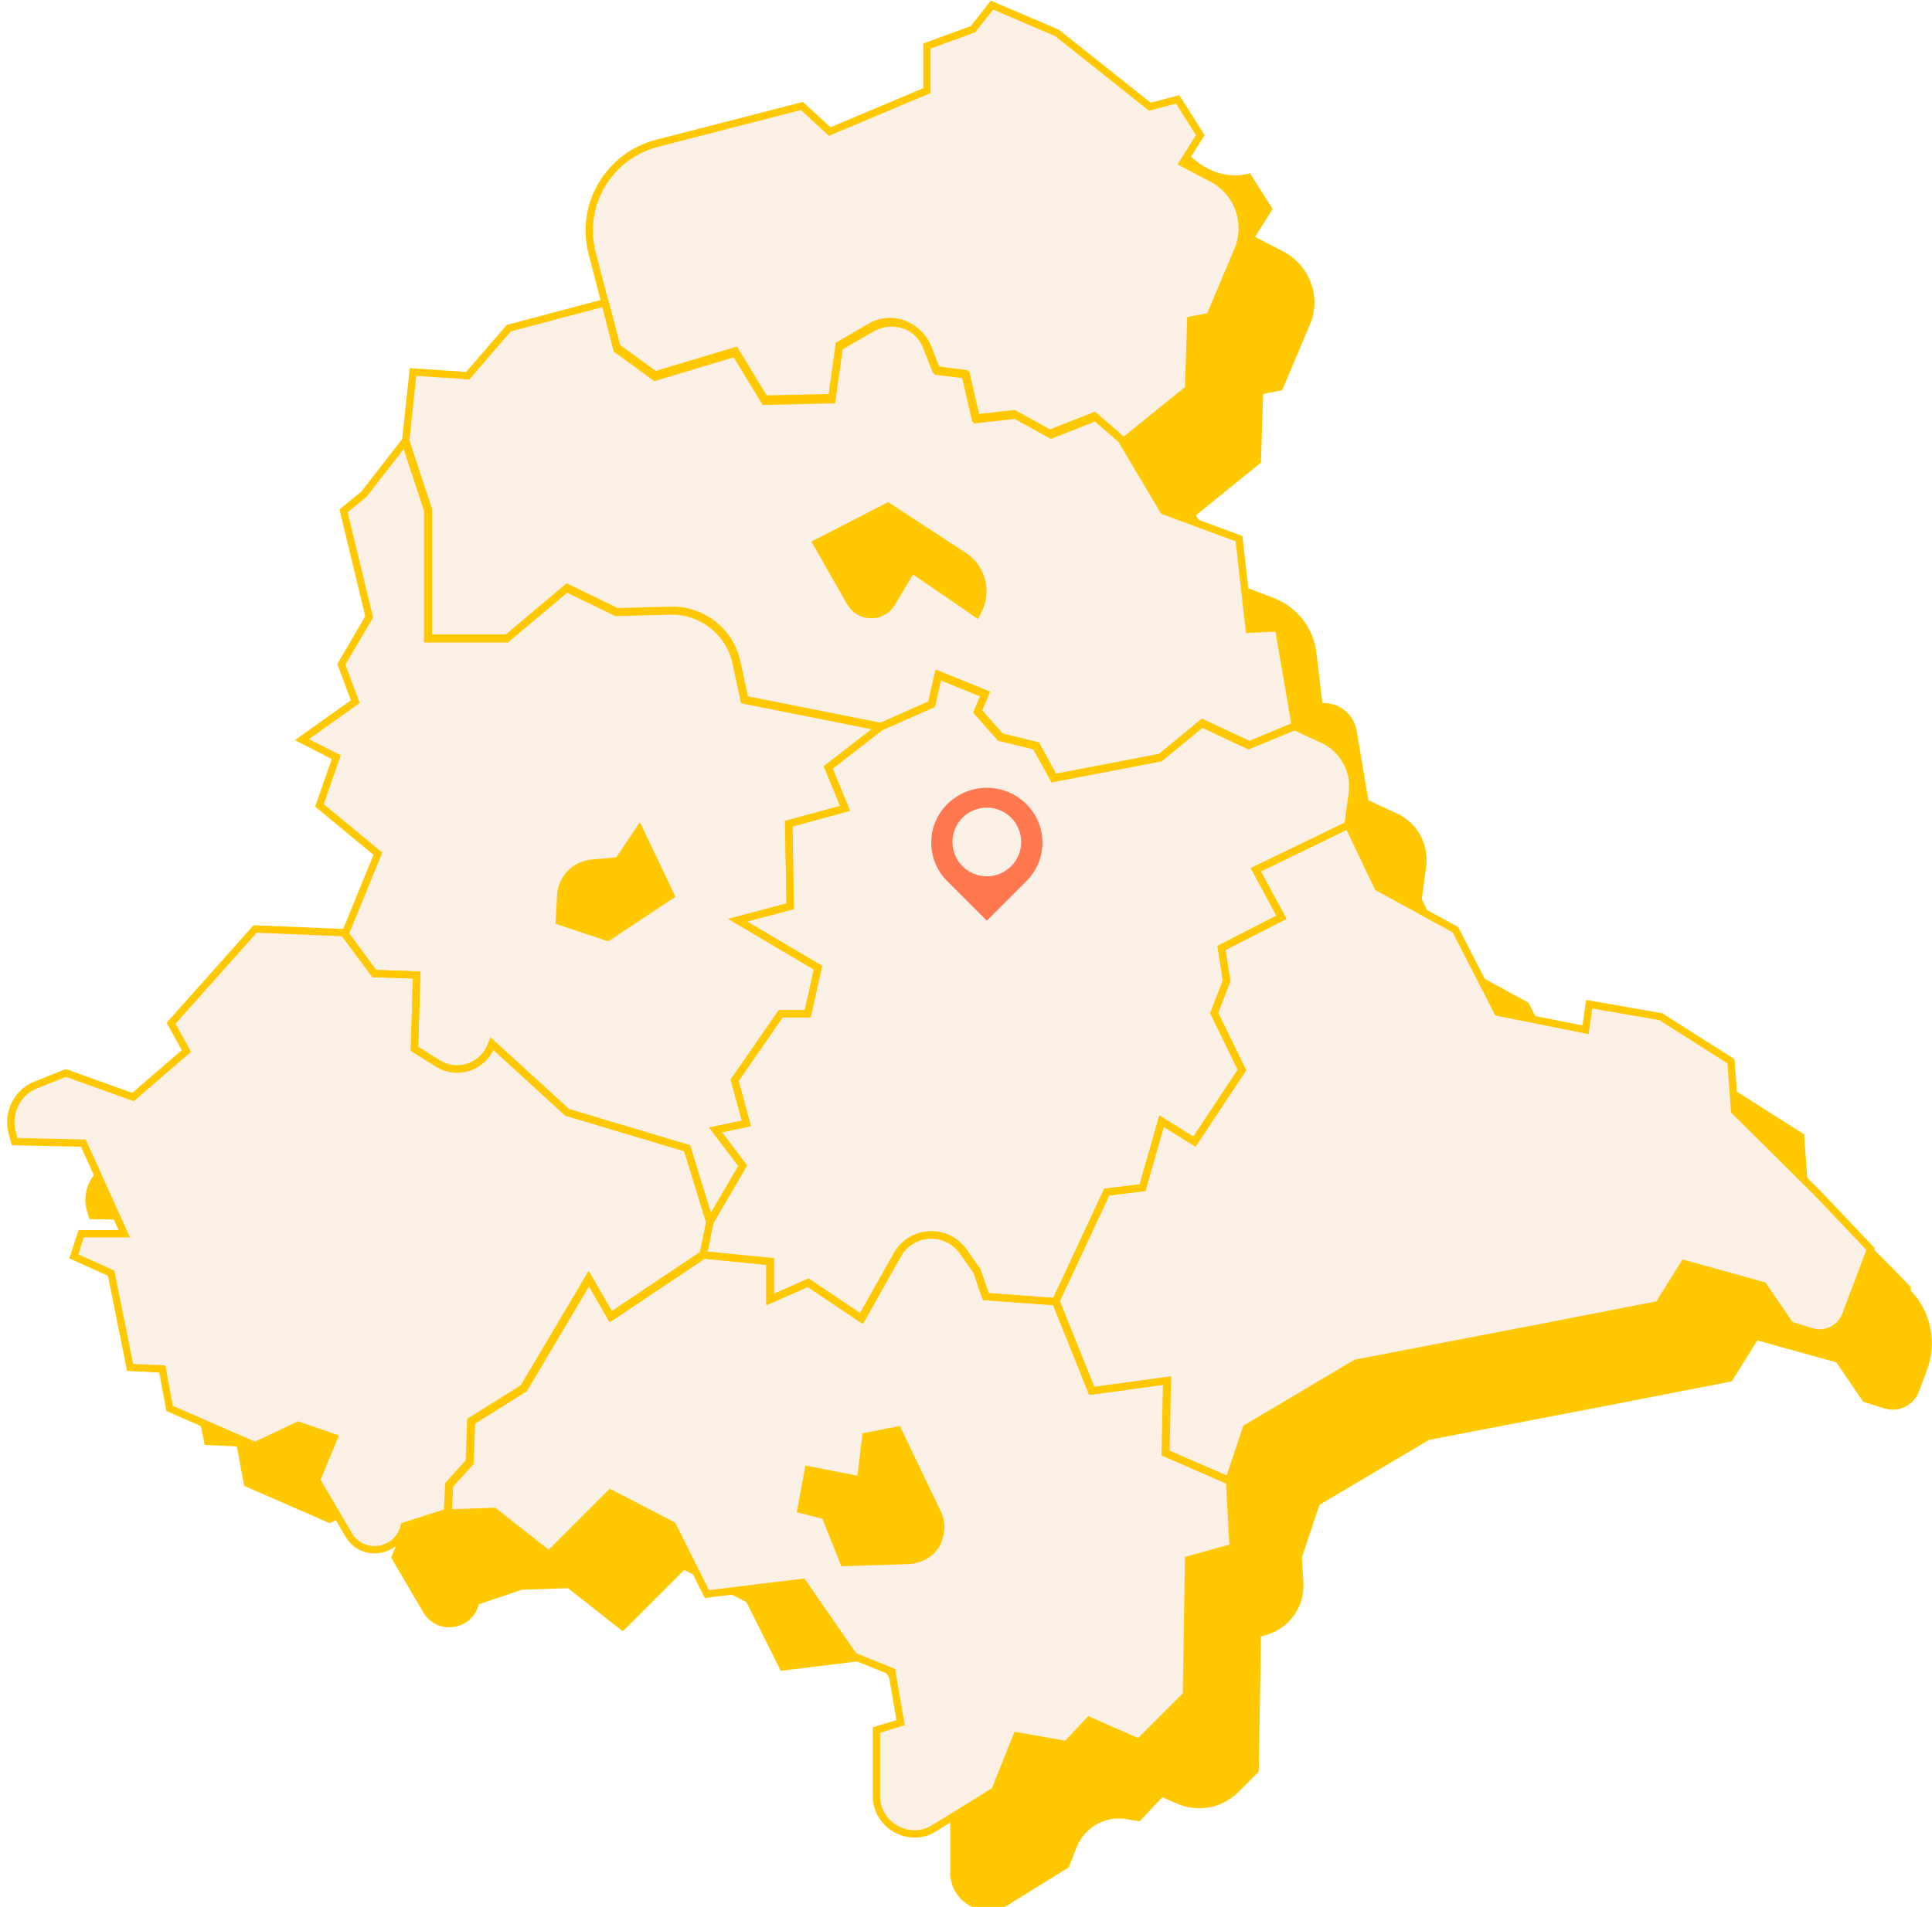
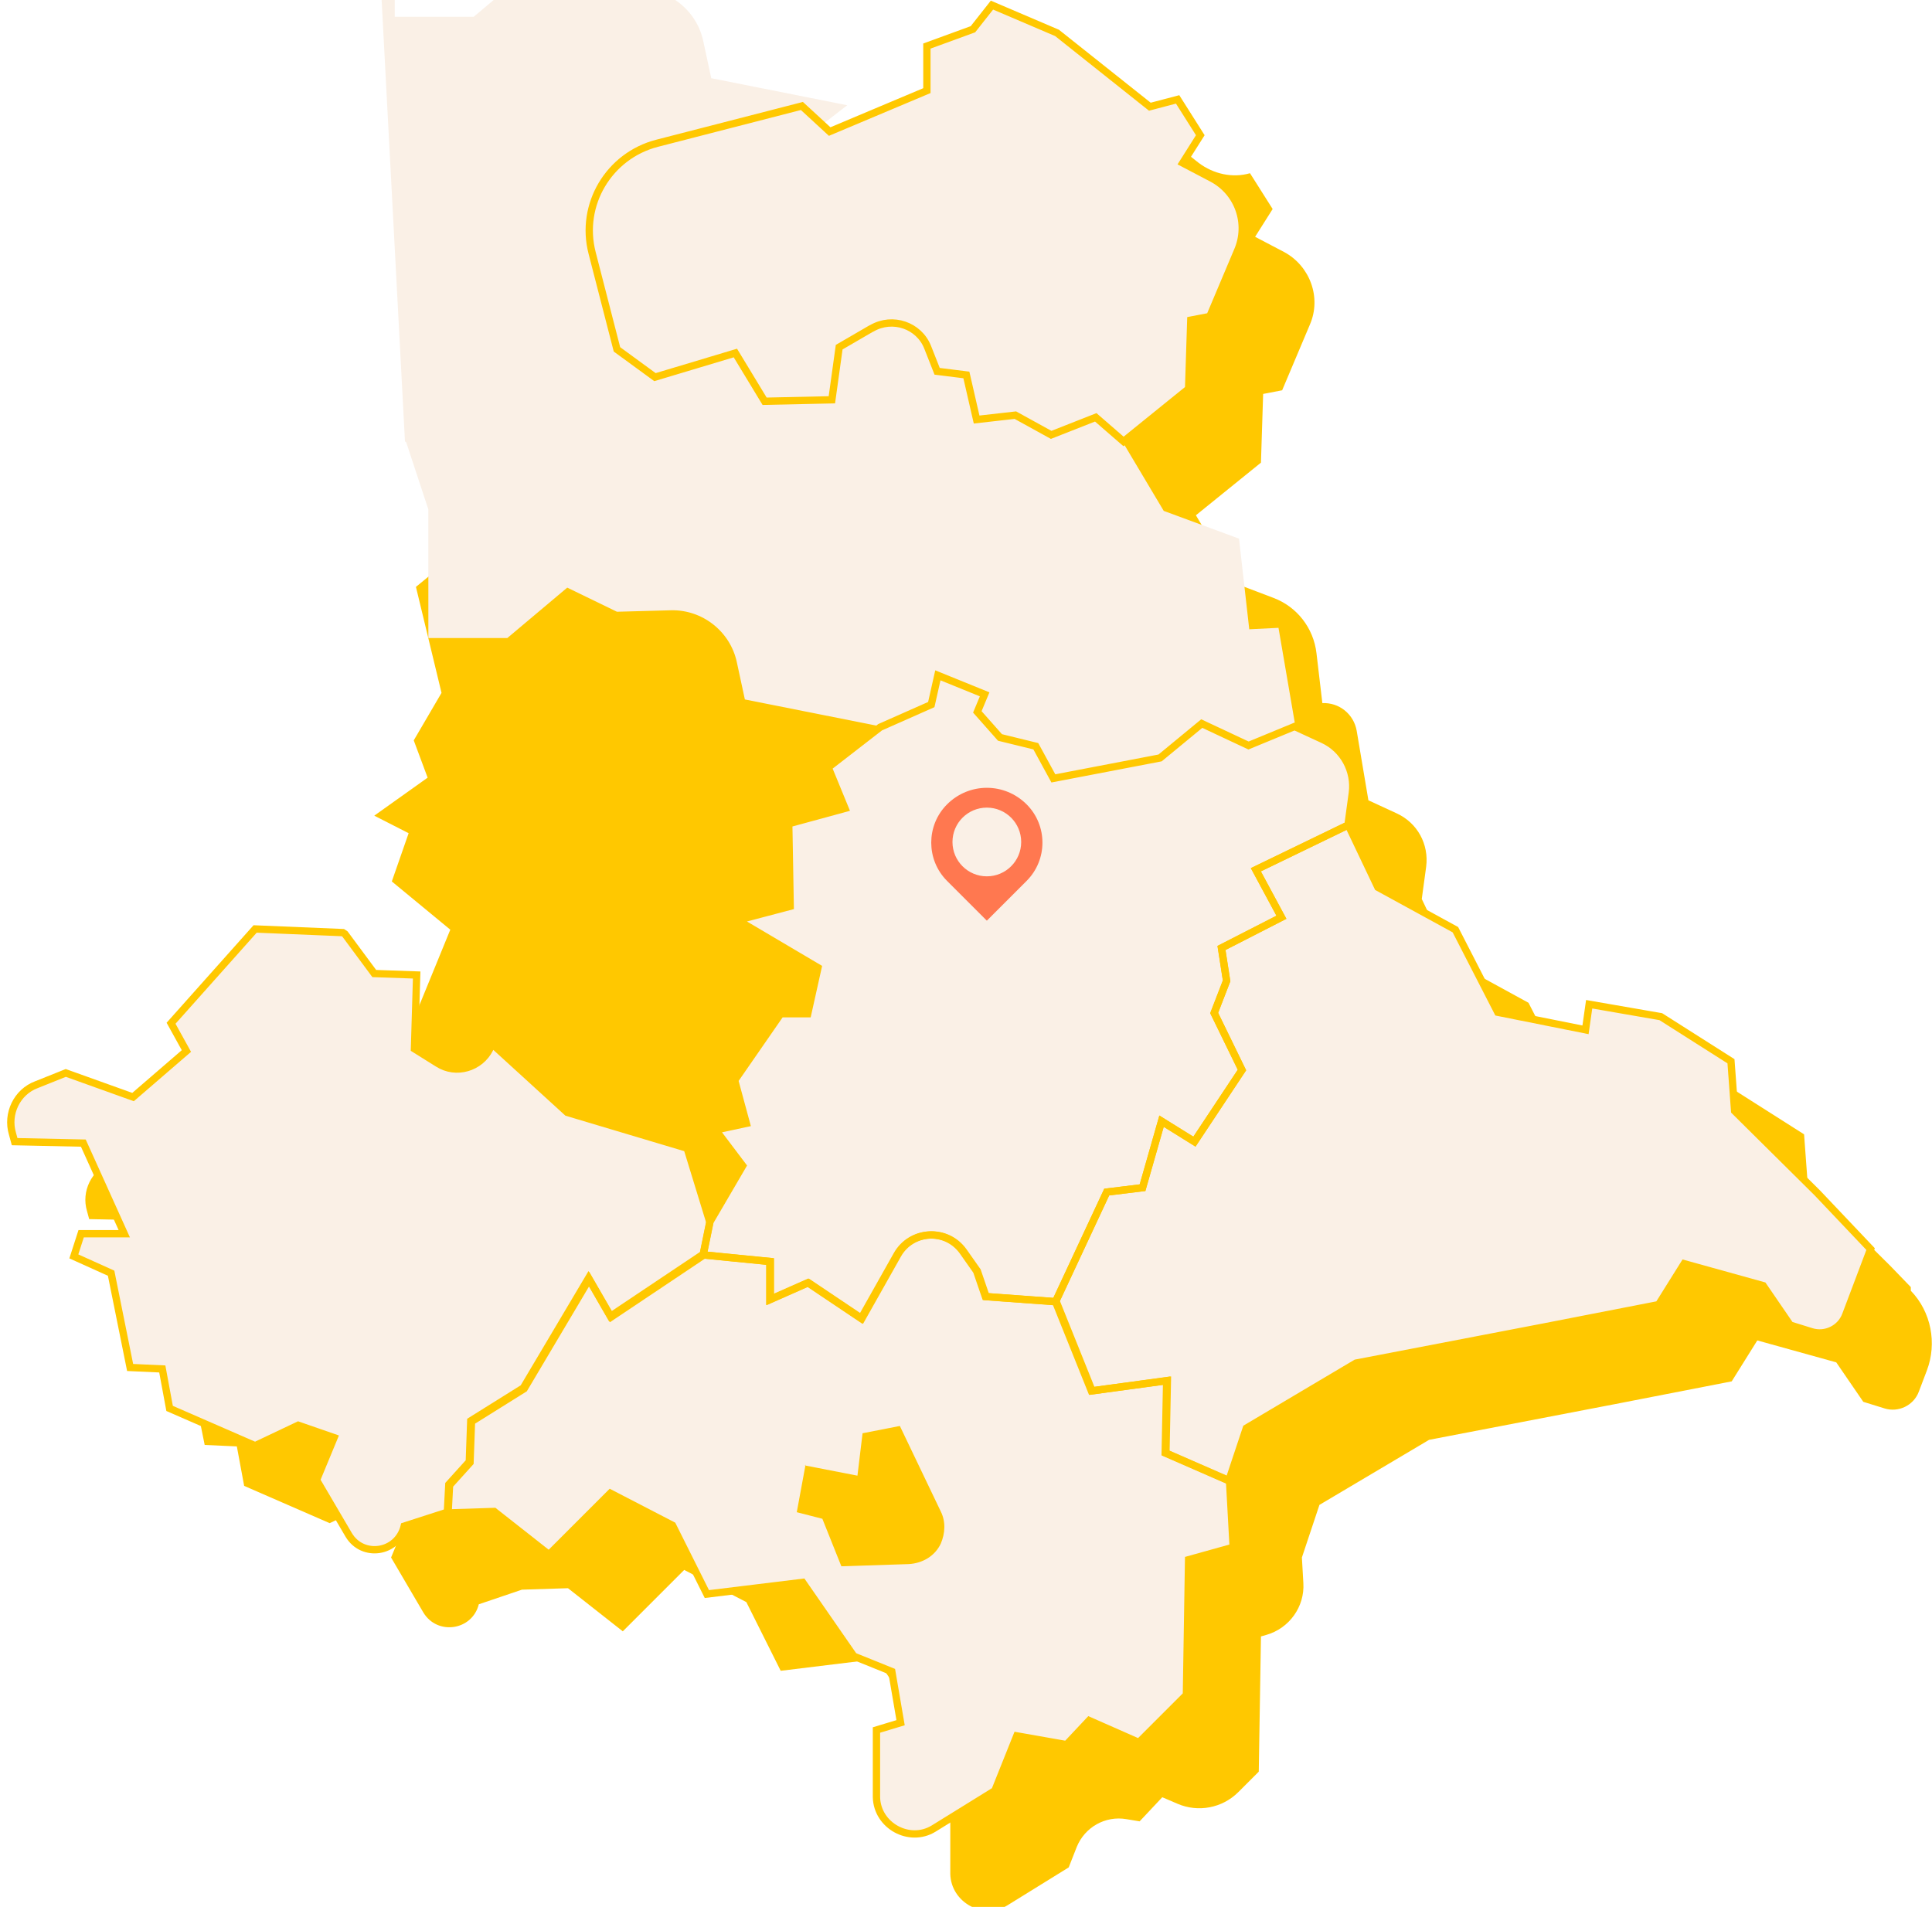
<svg xmlns="http://www.w3.org/2000/svg" id="hgmap" version="1.1" viewBox="0 0 264.3 260.9">
  <defs>
    <style>
      @import url('https://fonts.googleapis.com/css2?family=Roboto+Slab:wght@356;700');

      .area, .contour, .city, .shadow {
        stroke-width: 0px;
      }

      .color-terracotta-dark {
        fill: #a04b19;
        stroke: #a04b19;
      }

      .color-pearlwhite {
        fill: #faf0e6;
        stroke: #faf0e6;
      }

      .color-coalgrey {
        fill: #41403f;
        stroke: #41403f;
      }

      .color-skyblue {
        fill: #46aac8;
        stroke: #46aac8;
      }

      .color-duckyellow {
        fill: #FFC800;
        stroke: #FFC800;
      }

      .color-terracotta {
        fill: #ff7850;
        stroke: #ff7850;
      }

      .color-terracotta-light {
        fill: #ffaf96;
        stroke: #ffaf96;
      }

      .text {
        font-family: 'Roboto Slab', serif;
        font-weight: 700;
        font-size: 6px;
        stroke-width: 0px;
      }

      .area {

      }

      .city {

      }

      .area:hover {
        fill: #FFE696;
      }

      .contour {
        fill: none;
        stroke-width: 1;
        stroke-miterlimit: 10;
        pointer-events: none;
      }

      .shadow {
        pointer-events: none;
      }

      .pin-circle {
        pointer-events: none;
      }

      #tooltip {
        display: block;
        position: absolute;
        pointer-events: none;
      }

      .hide {
        opacity: 0;
      }
    </style>
  </defs>
  <g id="shadow">
    <path class="color-duckyellow shadow" d="M261.4,176.1l-2.8-2.9-11.3-11.2-.5-6.8-9.6-6.1-9.8-1.7-.5,3.5-12-2.4-5.8-11.3-10.6-5.8-4-8.4.6-4.4c.4-3.1-1.2-6-4-7.3l-3.9-1.8-1.6-9.5c-.4-2.3-2.4-3.9-4.7-3.8l-.8-6.8c-.4-3.5-2.7-6.4-5.9-7.6l-5-1.9-5.6-9.4,8.9-7.2.3-9.4,2.6-.5,3.8-9c1.6-3.7,0-8-3.5-9.9l-4-2.1,2.4-3.8-3.1-4.9h0c-2.4.7-5,.1-7-1.4l-9.6-7.6-8.9-3.8-2.6,3.3-6.3,2.3v6.1l-13.3,5.6-3.8-3.5-19.8,5.1c-6.6,1.7-10.5,8.4-8.9,15l3.4,13.2-1.6-6.1-13.2,3.5-5.6,6.5-7.5-.5-1,9.4,3.1,9.4-3.1-9.4-5.6,7.2-2.8,2.3,3.5,14.5-3.8,6.5,1.9,5.1-7.3,5.2,4.7,2.4-2.3,6.6,8,6.6-4.5,11-12-.5-11.5,12.9,2.1,3.8-7.3,6.3-9.2-3.3-4,1.6c-2.7,1.1-4.1,4-3.3,6.7l.3,1.1,9.4.2,5.6,12.4h-5.9l-1,3.1,5.1,2.3,2.6,12.9,4.4.2,1,5.4,11.7,5.1,5.9-2.8,4.9,1.7-2.4,5.8,4.4,7.5c1.9,3.2,6.7,2.5,7.6-1.1h0c0,0,5.9-2,5.9-2l6.3-.2,7.5,5.9,8.4-8.4,8.5,4.4,4.7,9.4,13.1-1.6,7,10.1,5.2,2.1,1.2,7-3.3,1v9.2c.1,3.9,4.5,6.3,7.8,4.3l8.4-5.2,1.1-2.8c1.1-2.7,3.9-4.3,6.8-3.8l1.8.3,3.1-3.3,2.1.9c2.8,1.2,6.1.6,8.3-1.6l2.8-2.8.3-18.5.7-.2c3.2-.9,5.3-3.9,5.1-7.1l-.2-3.5,2.4-7.2,15-8.9,25.5-4.9,15.9-3.1,3.5-5.6,10.8,3,3.7,5.4,2.9.9c1.9.6,4-.4,4.7-2.3l1.1-2.9c1.4-3.7.6-8-2.2-10.9Z" />
  </g>
  <g id="areas">
    <path id="TIR-area" class="color-pearlwhite area" d="M119.1,45l-4.3,2.5-1,7.2-9.2.2-4-6.6-11,3.3-5.2-3.8-3.4-13.2c-1.7-6.6,2.3-13.3,8.9-15l19.8-5.1,3.8,3.5,13.3-5.6v-6.1l6.3-2.3,2.6-3.3,8.9,3.8,12.7,10.1,3.8-1,3.1,4.9-2.4,3.8,4,2.1c3.6,1.9,5.1,6.2,3.5,9.9l-3.8,9-2.6.5-.3,9.4-8.9,7.2-3.8-3.3-6.1,2.4-4.9-2.7-5.3.6-1.4-6.1-4-.5-1.3-3.3c-1.2-3-4.8-4.2-7.6-2.6Z" />
    <path id="NEW-area" class="color-pearlwhite area" d="M153.6,60.5l5.6,9.4,10.3,3.8,1.4,12.4,4-.2,2.3,13.4-6.3,2.6-6.4-3-5.7,4.7-14.6,2.8-2.4-4.4-4.9-1.2-3.1-3.5,1-2.4-6.4-2.6-.9,4-7,3.1-18.6-3.7-1.1-5.1c-.9-4.2-4.7-7.2-9-7.1l-7.4.2-6.8-3.3-8.2,6.9h-10.8v-17.6l-3.1-9.4,1-9.4,7.5.5,5.6-6.5,13.2-3.5,1.6,6.1,5.2,3.8,11-3.3,4,6.6,9.2-.2,1-7.2,4.3-2.5c2.8-1.6,6.3-.4,7.6,2.6l1.3,3.3,4,.5,1.4,6.1,5.3-.6,4.9,2.7,6.1-2.4,3.8,3.3Z" />
-     <path id="AS-area" class="color-pearlwhite area" d="M55.4,60.4l-5.6,7.2-2.8,2.3,3.5,14.5-3.8,6.5,1.9,5.1-7.3,5.2,4.7,2.4-2.3,6.6,8,6.6-4.5,11,4,5.4,5.8.2-.3,10.1,3.2,2c2.5,1.6,5.8.6,7.1-2l.3-.7,10.3,9.4,16.4,4.9,3.1,10.1,4.5-7.7-3.7-4.9,4.2-.9-1.6-5.9,6.3-9.1h3.7l1.4-6.3-11-6.5,7.2-1.9-.2-11.3,7.7-2.1-2.3-5.6,7.1-5.5-18.6-3.7-1.1-5.1c-.9-4.2-4.7-7.2-9-7.1l-7.4.2-6.8-3.3-8.2,6.9h-10.8v-17.6l-3.1-9.4Z" />
+     <path id="AS-area" class="color-pearlwhite area" d="M55.4,60.4c2.5,1.6,5.8.6,7.1-2l.3-.7,10.3,9.4,16.4,4.9,3.1,10.1,4.5-7.7-3.7-4.9,4.2-.9-1.6-5.9,6.3-9.1h3.7l1.4-6.3-11-6.5,7.2-1.9-.2-11.3,7.7-2.1-2.3-5.6,7.1-5.5-18.6-3.7-1.1-5.1c-.9-4.2-4.7-7.2-9-7.1l-7.4.2-6.8-3.3-8.2,6.9h-10.8v-17.6l-3.1-9.4Z" />
    <path id="SAD-area" class="color-pearlwhite area" d="M97.1,167.2l4.5-7.7-3.7-4.9,4.2-.9-1.6-5.9,6.3-9.1h3.7l1.4-6.3-11-6.5,7.2-1.9-.2-11.3,7.7-2.1-2.3-5.6,7.1-5.5,7-3.1.9-4,6.4,2.6-1,2.4,3.1,3.5,4.9,1.2,2.4,4.4,14.6-2.8,5.7-4.7,6.4,3,6.3-2.6,3.9,1.8c2.8,1.3,4.4,4.3,4,7.3l-.6,4.4-12.6,6.1,3.5,6.5-8.2,4.2.7,4.5-1.7,4.4,3.8,7.8-6.5,9.8-4.5-2.8-2.6,9.1-4.9.6-7,15-9.6-.7-1.2-3.5-1.9-2.7c-2.3-3.2-7.1-2.9-9,.5l-4.9,8.7-7.3-4.9-5.2,2.3v-5.2l-9.1-.9.9-4.4Z" />
    <path id="CHA-area" class="color-pearlwhite area" d="M184.4,112.9l-12.6,6.1,3.5,6.5-8.2,4.2.7,4.5-1.7,4.4,3.8,7.8-6.5,9.8-4.5-2.8-2.6,9.1-4.9.6-7,15,4.9,12.2,10.3-1.4-.2,9.9,8.7,3.8,2.4-7.2,15-8.9,25.5-4.9,15.9-3.1,3.5-5.6,10.8,3,3.7,5.4,2.9.9c1.9.6,4-.4,4.7-2.3l3.4-9-7.3-7.7-11.3-11.2-.5-6.8-9.6-6.1-9.8-1.7-.5,3.5-12-2.4-5.8-11.3-10.6-5.8-4-8.4Z" />
    <path id="R-area" class="color-pearlwhite area" d="M168.2,202.6l-8.7-3.8.2-9.9-10.3,1.4-4.9-12.2-9.6-.7-1.2-3.5-1.9-2.7c-2.3-3.2-7.1-2.9-9,.5l-4.9,8.7-7.3-4.9-5.2,2.3v-5.2l-9.1-.9-12.7,8.5-3-5.2-8.9,15-7.2,4.5-.2,5.6-2.8,3.1-.2,3.8,6.3-.2,7.5,5.9,8.4-8.4,8.5,4.4,4.7,9.4,13.1-1.6,7,10.1,5.2,2.1,1.2,7-3.3,1v9.2c.1,3.9,4.5,6.3,7.8,4.3l8.4-5.2,3-7.5,6.8,1.2,3.1-3.3,6.8,3,6.5-6.5.3-18.5,6.1-1.7-.5-9.1Z" />
    <path id="NM-area" class="color-pearlwhite area" d="M47.2,127.8l4,5.4,5.8.2-.3,10.1,3.2,2c2.5,1.6,5.8.6,7.1-2l.3-.7,10.3,9.4,16.4,4.9,3.1,10.1-.9,4.4-12.7,8.5-3-5.2-8.9,15-7.2,4.5-.2,5.6-2.8,3.1-.2,3.8-5.9,1.9h0c-.9,3.7-5.7,4.4-7.6,1.2l-4.4-7.5,2.4-5.8-4.9-1.7-5.9,2.8-11.7-5.1-1-5.4-4.4-.2-2.6-12.9-5.1-2.3,1-3.1h5.9l-5.6-12.4-9.4-.2-.3-1.1c-.8-2.7.6-5.7,3.3-6.7l4-1.6,9.2,3.3,7.3-6.3-2.1-3.8,11.5-12.9,12,.5Z" />
  </g>
  <g id="contours">
    <path id="TIR-contour" class="color-duckyellow contour" d="M119.1,45l-4.3,2.5-1,7.2-9.2.2-4-6.6-11,3.3-5.2-3.8-3.4-13.2c-1.7-6.6,2.3-13.3,8.9-15l19.8-5.1,3.8,3.5,13.3-5.6v-6.1l6.3-2.3,2.6-3.3,8.9,3.8,12.7,10.1,3.8-1,3.1,4.9-2.4,3.8,4,2.1c3.6,1.9,5.1,6.2,3.5,9.9l-3.8,9-2.6.5-.3,9.4-8.9,7.2-3.8-3.3-6.1,2.4-4.9-2.7-5.3.6-1.4-6.1-4-.5-1.3-3.3c-1.2-3-4.8-4.2-7.6-2.6Z" />
-     <path id="NEW-contour" class="color-duckyellow contour" d="M153.6,60.5l5.6,9.4,10.3,3.8,1.4,12.4,4-.2,2.3,13.4-6.3,2.6-6.4-3-5.7,4.7-14.6,2.8-2.4-4.4-4.9-1.2-3.1-3.5,1-2.4-6.4-2.6-.9,4-7,3.1-18.6-3.7-1.1-5.1c-.9-4.2-4.7-7.2-9-7.1l-7.4.2-6.8-3.3-8.2,6.9h-10.8v-17.6l-3.1-9.4,1-9.4,7.5.5,5.6-6.5,13.2-3.5,1.6,6.1,5.2,3.8,11-3.3,4,6.6,9.2-.2,1-7.2,4.3-2.5c2.8-1.6,6.3-.4,7.6,2.6l1.3,3.3,4,.5,1.4,6.1,5.3-.6,4.9,2.7,6.1-2.4,3.8,3.3Z" />
-     <path id="AS-contour" class="color-duckyellow contour" d="M55.4,60.4l-5.6,7.2-2.8,2.3,3.5,14.5-3.8,6.5,1.9,5.1-7.3,5.2,4.7,2.4-2.3,6.6,8,6.6-4.5,11,4,5.4,5.8.2-.3,10.1,3.2,2c2.5,1.6,5.8.6,7.1-2l.3-.7,10.3,9.4,16.4,4.9,3.1,10.1,4.5-7.7-3.7-4.9,4.2-.9-1.6-5.9,6.3-9.1h3.7l1.4-6.3-11-6.5,7.2-1.9-.2-11.3,7.7-2.1-2.3-5.6,7.1-5.5-18.6-3.7-1.1-5.1c-.9-4.2-4.7-7.2-9-7.1l-7.4.2-6.8-3.3-8.2,6.9h-10.8v-17.6l-3.1-9.4Z" />
    <path id="SAD-contour" class="color-duckyellow contour" d="M97.1,167.2l4.5-7.7-3.7-4.9,4.2-.9-1.6-5.9,6.3-9.1h3.7l1.4-6.3-11-6.5,7.2-1.9-.2-11.3,7.7-2.1-2.3-5.6,7.1-5.5,7-3.1.9-4,6.4,2.6-1,2.4,3.1,3.5,4.9,1.2,2.4,4.4,14.6-2.8,5.7-4.7,6.4,3,6.3-2.6,3.9,1.8c2.8,1.3,4.4,4.3,4,7.3l-.6,4.4-12.6,6.1,3.5,6.5-8.2,4.2.7,4.5-1.7,4.4,3.8,7.8-6.5,9.8-4.5-2.8-2.6,9.1-4.9.6-7,15-9.6-.7-1.2-3.5-1.9-2.7c-2.3-3.2-7.1-2.9-9,.5l-4.9,8.7-7.3-4.9-5.2,2.3v-5.2l-9.1-.9.9-4.4Z" />
    <path id="CHA-contour" class="color-duckyellow contour" d="M184.4,112.9l-12.6,6.1,3.5,6.5-8.2,4.2.7,4.5-1.7,4.4,3.8,7.8-6.5,9.8-4.5-2.8-2.6,9.1-4.9.6-7,15,4.9,12.2,10.3-1.4-.2,9.9,8.7,3.8,2.4-7.2,15-8.9,25.5-4.9,15.9-3.1,3.5-5.6,10.8,3,3.7,5.4,2.9.9c1.9.6,4-.4,4.7-2.3l3.4-9-7.3-7.7-11.3-11.2-.5-6.8-9.6-6.1-9.8-1.7-.5,3.5-12-2.4-5.8-11.3-10.6-5.8-4-8.4Z" />
    <path id="R-contour" class="color-duckyellow contour" d="M168.2,202.6l-8.7-3.8.2-9.9-10.3,1.4-4.9-12.2-9.6-.7-1.2-3.5-1.9-2.7c-2.3-3.2-7.1-2.9-9,.5l-4.9,8.7-7.3-4.9-5.2,2.3v-5.2l-9.1-.9-12.7,8.5-3-5.2-8.9,15-7.2,4.5-.2,5.6-2.8,3.1-.2,3.8,6.3-.2,7.5,5.9,8.4-8.4,8.5,4.4,4.7,9.4,13.1-1.6,7,10.1,5.2,2.1,1.2,7-3.3,1v9.2c.1,3.9,4.5,6.3,7.8,4.3l8.4-5.2,3-7.5,6.8,1.2,3.1-3.3,6.8,3,6.5-6.5.3-18.5,6.1-1.7-.5-9.1Z" />
    <path id="NM-contour" class="color-duckyellow contour" d="M47.2,127.8l4,5.4,5.8.2-.3,10.1,3.2,2c2.5,1.6,5.8.6,7.1-2l.3-.7,10.3,9.4,16.4,4.9,3.1,10.1-.9,4.4-12.7,8.5-3-5.2-8.9,15-7.2,4.5-.2,5.6-2.8,3.1-.2,3.8-5.9,1.9h0c-.9,3.7-5.7,4.4-7.6,1.2l-4.4-7.5,2.4-5.8-4.9-1.7-5.9,2.8-11.7-5.1-1-5.4-4.4-.2-2.6-12.9-5.1-2.3,1-3.1h5.9l-5.6-12.4-9.4-.2-.3-1.1c-.8-2.7.6-5.7,3.3-6.7l4-1.6,9.2,3.3,7.3-6.3-2.1-3.8,11.5-12.9,12,.5Z" />
  </g>
  <g id="cities">
-     <path id="WEN-city" data-info="" class="color-duckyellow city" d="M115.9,82.7l-4.9-8.6,10.5-5.4,10.7,7c2.6,1.7,3.5,5.2,2.1,8l-.5,1-8.9-6.1-2.5,4.2c-1.5,2.4-5,2.4-6.4,0Z" />
    <path id="AM-city" data-info="" class="color-duckyellow city" d="M87.5,112.4l4.9,10.3-9.2,6.1-7.2-2.4.2-3.8c.1-2.6,2.1-4.8,4.8-5l3.3-.3,3.3-4.9Z" />
    <path id="R-city" data-info="" class="color-duckyellow city" d="M110.1,200.5l7.2,1.4.7-5.8,5.1-1,5.6,11.7c.7,1.4.6,3,0,4.4h0c-.8,1.7-2.5,2.7-4.4,2.8l-9.2.3-2.6-6.5-3.5-.9,1.2-6.5Z" />
  </g>
  <g>
    <g>
      <path id="pin" data-info="Hier findet ihr uns im Freilandmuseum Oberpfalz." class="color-terracotta" d="M135.2,108.2h0c3.8,0,6.9,3.1,6.9,6.9v7.2h-7.2c-3.8,0-6.9-3.1-6.9-6.9h0c0-4,3.2-7.2,7.2-7.2Z" transform="translate(121 -61.7) rotate(45)" />
      <circle class="color-pearlwhite pin-circle" cx="135" cy="115.2" r="4.2" />
    </g>
  </g>
</svg>